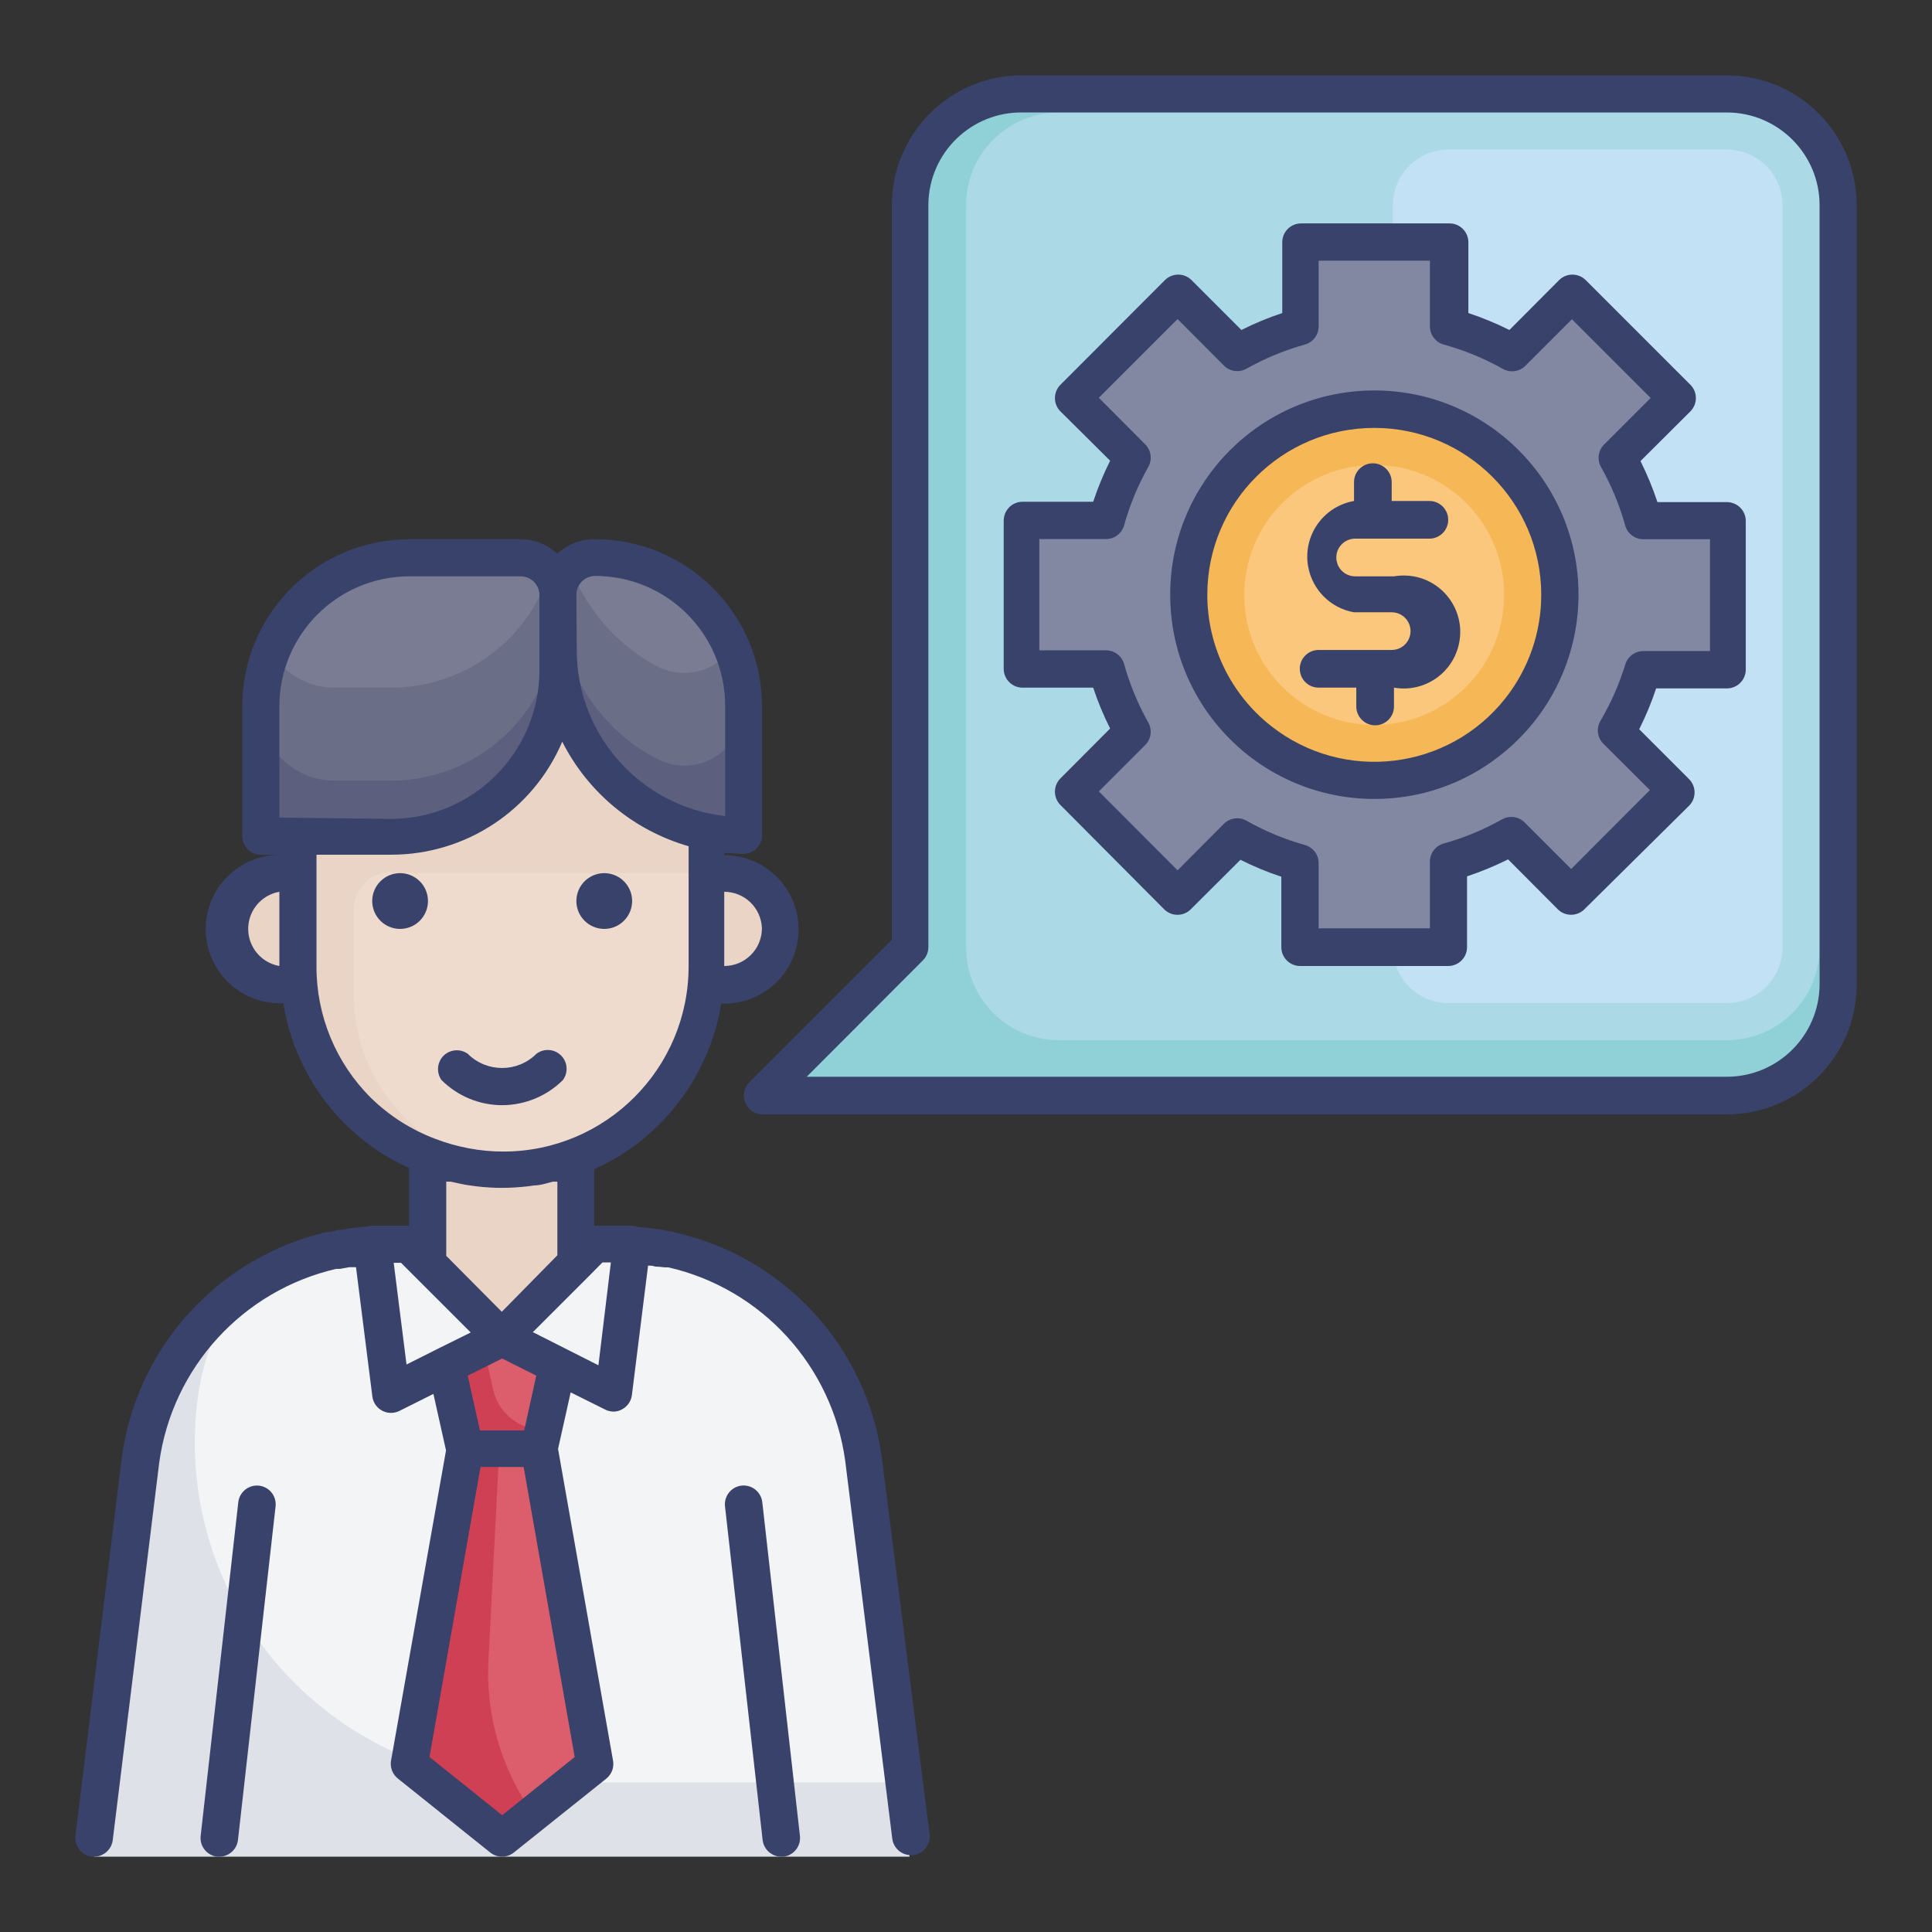
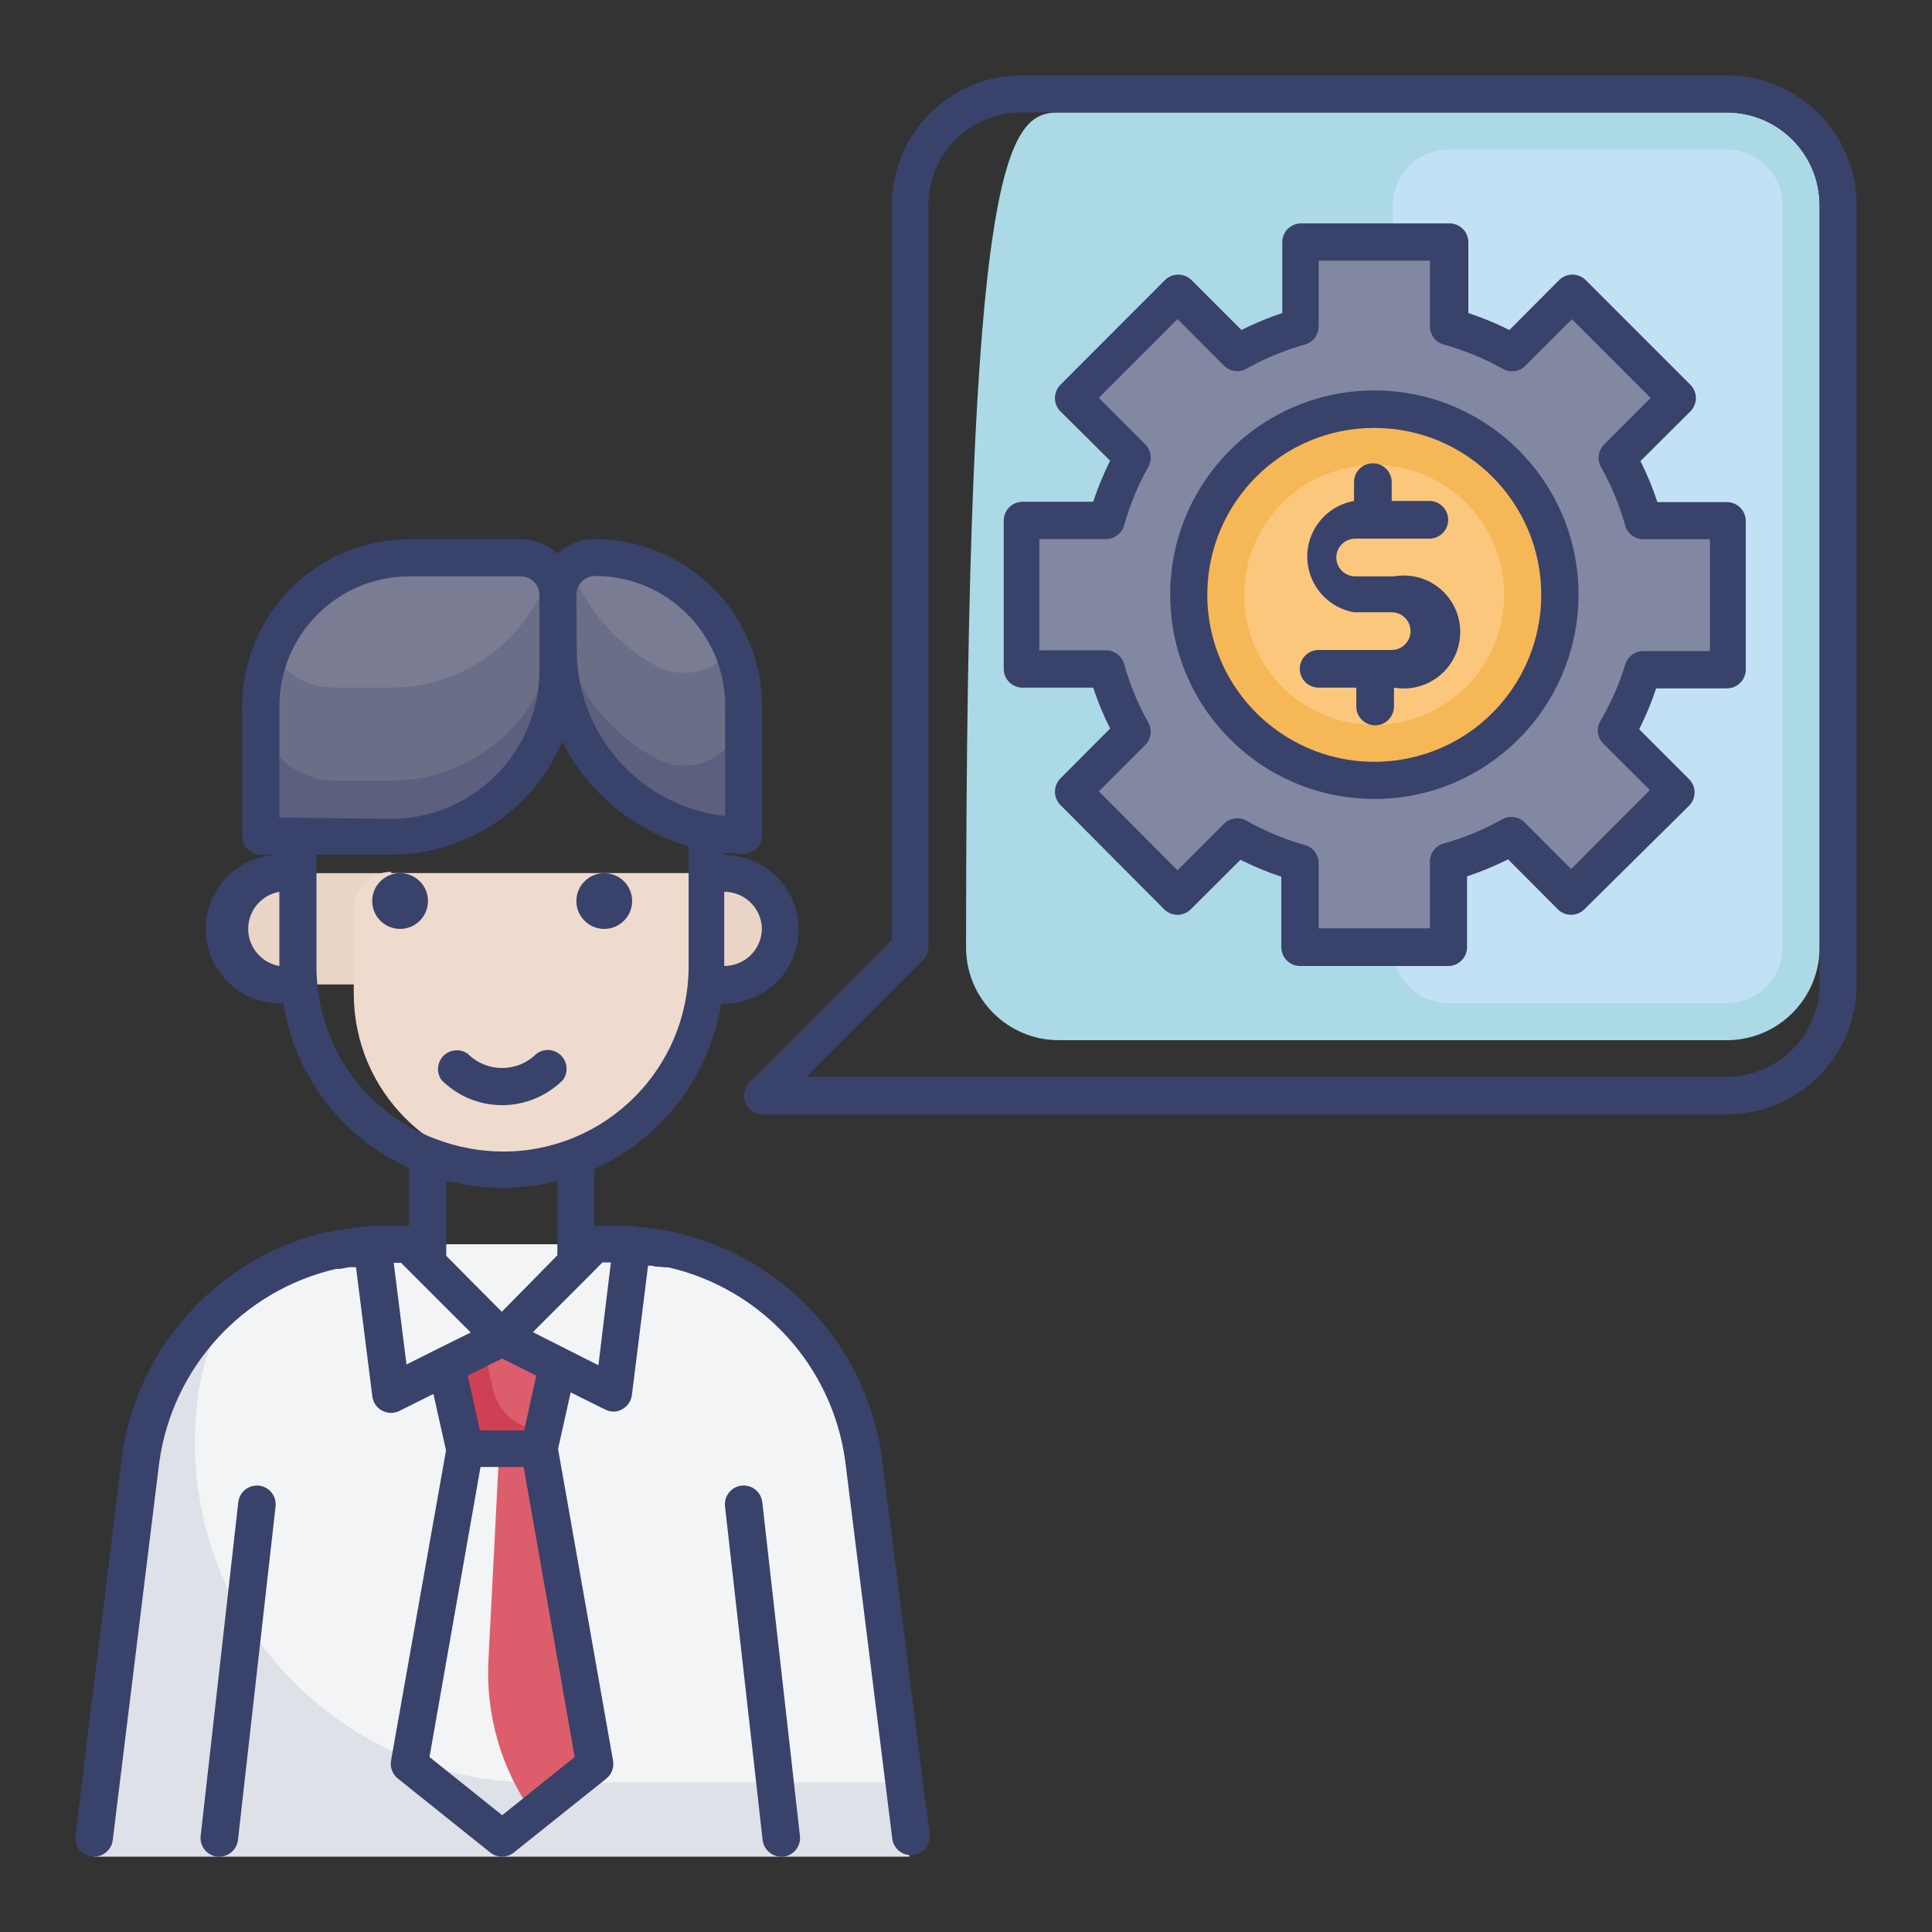
<svg xmlns="http://www.w3.org/2000/svg" version="1.1" id="Layer_1" x="0px" y="0px" viewBox="0 0 1000 1000" style="enable-background:new 0 0 1000 1000;" xml:space="preserve">
  <rect x="0" y="0" width="1000" height="1000" fill="#333333" stroke="none" />
  <style type="text/css">
	.st0{fill:#FCD17A;}
	.st1{fill:#7572F2;}
	.st2{fill:#F4F4F4;}
	.st3{fill:#DFDFDF;}
	.st4{fill:#BEBEBE;}
	.st5{fill:#CC993E;}
	.st6{fill:#FFD892;}
	.st7{fill:#E2AC40;}
	.st8{fill:#F2C34E;}
	.st9{fill:#292956;}
	.st10{fill:#FFD5C5;}
	.st11{fill:#F4A490;}
	.st12{fill:#C4E6FF;}
	.st13{fill:#3D4F7B;}
	.st14{fill:#2C3A64;}
	.st15{fill:#1F2B54;}
	.st16{fill:#E2F3FF;}
	.st17{fill:#1E120B;}
	.st18{fill:#5B5476;}
	.st19{fill:#3F3B5B;}
	.st20{fill:#FFFFFF;}
	.st21{fill:#DDDDDD;}
	.st22{fill:#0F0F0F;}
	.st23{fill:#FF84A0;}
	.st24{fill:#F76189;}
	.st25{fill:#AFF2B6;}
	.st26{fill:#7FD685;}
	.st27{fill:#C3C9FB;}
	.st28{fill:#8693E2;}
	.st29{fill:#FFD9B0;}
	.st30{fill:#EDB57E;}
	.st31{fill:#ABECEF;}
	.st32{fill:#75C5C9;}
	.st33{fill:#DABCBC;}
	.st34{fill:#BC9595;}
	.st35{fill:#00BCD4;}
	.st36{fill:#FF9801;}
	.st37{fill:#F57C00;}
	.st38{fill:#FFDF00;}
	.st39{fill:#FEC108;}
	.st40{fill:#F5F5F5;}
	.st41{fill:#90D1D7;}
	.st42{fill:#ABD9E6;}
	.st43{fill:#C3E1F5;}
	.st44{fill:#8288A1;}
	.st45{fill:#F6B756;}
	.st46{fill:#FAC77D;}
	.st47{fill:#DEE1E7;}
	.st48{fill:#F3F4F5;}
	.st49{fill:#CF4055;}
	.st50{fill:#DC5D6B;}
	.st51{fill:#EAD4C6;}
	.st52{fill:#EEDBCD;}
	.st53{fill:#5C5F7D;}
	.st54{fill:#6A6E86;}
	.st55{fill:#797C92;}
	.st56{fill:#39426A;}
</style>
  <g>
-     <path class="st41" d="M470.78,106.17v384.08l-76.43,77.01h499.51c31.76-0.05,57.51-25.76,57.61-57.52V106.17   c-0.05-31.8-25.82-57.56-57.61-57.61H529.27c-31.87-0.43-58.05,25.06-58.48,56.92C470.79,105.71,470.78,105.94,470.78,106.17z" />
-     <path class="st42" d="M548.09,58.21h345.68c26.54,0,48.06,21.52,48.06,48.06v384.08c0,26.54-21.52,48.06-48.06,48.06H548.09   c-26.54,0-48.06-21.52-48.06-48.06V106.26C500.03,79.72,521.55,58.21,548.09,58.21z" />
+     <path class="st42" d="M548.09,58.21h345.68c26.54,0,48.06,21.52,48.06,48.06v384.08c0,26.54-21.52,48.06-48.06,48.06H548.09   c-26.54,0-48.06-21.52-48.06-48.06C500.03,79.72,521.55,58.21,548.09,58.21z" />
    <path class="st43" d="M749.78,77.41h143.98c15.94,0,28.86,12.92,28.86,28.86v384.08c0,15.94-12.92,28.86-28.86,28.86H749.78   c-15.94,0-28.86-12.92-28.86-28.86V106.26C720.93,90.33,733.85,77.41,749.78,77.41z" />
    <path class="st44" d="M893.86,346.37v-76.91h-43.77c-3.15-11.39-7.67-22.35-13.45-32.66l30.9-30.9l-54.3-54.3l-30.51,31   c-10.27-5.79-21.2-10.31-32.56-13.45v-43.77h-77.21v43.77c-11.36,3.14-22.29,7.66-32.56,13.45l-30.9-30.9l-54.4,54.3l30.9,30.8   c-5.77,10.27-10.29,21.21-13.45,32.56h-43.28v76.91h43.67c3.16,11.32,7.68,22.22,13.45,32.46l-30.9,30.9l54.4,54.4l30.9-30.9   c10.27,5.79,21.2,10.31,32.56,13.45v43.67h76.82v-43.58c11.36-3.14,22.29-7.66,32.56-13.45l30.9,30.9l54.3-54.4l-30.9-30.9   c5.77-10.24,10.29-21.14,13.45-32.46L893.86,346.37z" />
    <path class="st45" d="M807.39,307.86c0.05,53.08-42.94,96.16-96.02,96.22c-53.08,0.05-96.16-42.94-96.22-96.02   c-0.05-53.08,42.94-96.16,96.02-96.22c0.06,0,0.13,0,0.19,0c52.87-0.16,95.86,42.57,96.02,95.44   C807.4,307.47,807.4,307.67,807.39,307.86z" />
    <path class="st46" d="M778.54,307.86c0.05,37.15-30.02,67.31-67.17,67.36c-37.15,0.05-67.31-30.02-67.36-67.17   s30.02-67.31,67.17-67.36c0.07,0,0.13,0,0.19,0c37.04-0.05,67.11,29.93,67.17,66.97C778.54,307.73,778.54,307.8,778.54,307.86z" />
    <path class="st47" d="M470.78,961H48.58l24.76-204.13c4.15-35.34,22.66-67.42,51.18-88.71c21-15.67,46.52-24.12,72.72-24.08h125.27   c63.91,0.78,117.14,49.23,123.9,112.79l21.15,174.5L470.78,961z" />
    <path class="st48" d="M467.57,922.59H276.89c-97.23,0-176.05-78.83-176.05-176.06c0-7.3,0.45-14.59,1.36-21.83   c2.52-20.68,10.2-40.39,22.32-57.32c21.2-15.19,46.64-23.34,72.72-23.3h125.27c62.99-0.04,116.13,46.87,123.9,109.38L467.57,922.59   z" />
    <path class="st49" d="M288.69,706.47l-7.51,33.63l-2.05,9.65h-38.41l-9.65-43.28l28.86-14.33L288.69,706.47z" />
    <path class="st48" d="M259.93,692.14l-57.61,28.76l-9.65-76.52v-0.29h19.2L259.93,692.14z" />
    <path class="st48" d="M327.19,644.08v0.29l-9.65,76.52l-57.61-28.76l47.96-48.06H327.19z" />
-     <path class="st49" d="M307.89,913.04l-32.36,25.93l-15.6,12.48l-48.06-38.41l28.86-163.28h38.41L307.89,913.04z" />
    <path class="st50" d="M288.69,706.47l-7.51,33.63c-12.42-0.05-23.17-8.66-25.93-20.76l-4.97-22.42l9.75-4.78L288.69,706.47z" />
    <path class="st50" d="M307.89,913.04l-32.07,25.64c-16.32-23.02-24.43-50.87-23.01-79.06l5.65-110.16h20.96L307.89,913.04z" />
-     <path class="st51" d="M298.34,653.73l-38.41,38.41l-38.41-38.41v-57.71h76.82L298.34,653.73z" />
    <path class="st51" d="M144.7,451.94h230.45c15.94,0,28.86,12.9,28.86,28.81l0,0c0,15.91-12.92,28.81-28.86,28.81H144.7   c-15.94,0-28.86-12.9-28.86-28.81l0,0C115.85,464.84,128.77,451.94,144.7,451.94z" />
-     <path class="st51" d="M154.26,355.92H365.6l0,0V500c0,58.36-47.31,105.67-105.67,105.67l0,0c-58.36,0-105.67-47.31-105.67-105.67   l0,0L154.26,355.92C154.26,355.92,154.26,355.92,154.26,355.92z" />
    <path class="st52" d="M202.32,451.94H365.6l0,0v62.39c0,50.39-40.85,91.24-91.24,91.24h0c-50.39,0-91.24-40.85-91.24-91.24l0,0   v-43.58c0-10.77,8.73-19.5,19.5-19.5L202.32,451.94z" />
    <path class="st53" d="M288.69,307.86v38.99c0,47.7-38.67,86.37-86.37,86.37h0h-67.26v-67.65c-0.05-42.42,34.29-76.86,76.72-76.91   c0.03,0,0.07,0,0.1,0h57.61C280.02,288.81,288.53,297.32,288.69,307.86z" />
    <path class="st54" d="M288.69,307.86v9.75c0,47.72-38.65,86.41-86.37,86.47h-29.25c-21.21,0-38.41-17.2-38.41-38.41   c-0.11-42.37,34.15-76.81,76.52-76.91c0.1,0,0.2,0,0.29,0h57.61c5.85,0.06,11.36,2.75,15.01,7.31   C286.98,299.33,288.6,303.51,288.69,307.86z" />
    <path class="st55" d="M284.49,295.97c-11.42,35.74-44.65,59.99-82.18,59.95h-29.25c-13.55,0.03-26.09-7.13-32.95-18.81   c3.82-9.71,9.59-18.54,16.96-25.93c14.43-14.41,34-22.51,54.4-22.52h57.61C275.08,288.6,280.75,291.3,284.49,295.97z" />
    <path class="st53" d="M384.8,365.57v67.17c-53.05,0-96.06-42.97-96.12-96.02v-29.25c0-10.77,8.73-19.5,19.5-19.5   c42.48,0,76.91,34.44,76.91,76.91l0,0L384.8,365.57z" />
    <path class="st54" d="M384.8,365.57c0.05,16.91-13.61,30.65-30.51,30.71c-4.99,0.02-9.91-1.19-14.33-3.51   c-31.57-16.55-51.32-49.27-51.28-84.91c0.1-5.41,2.51-10.52,6.63-14.04c3.36-3.29,7.87-5.14,12.58-5.17   c20.54-0.11,40.26,8,54.79,22.52c6.98,7.11,12.6,15.43,16.57,24.57C383.03,345.22,384.92,355.36,384.8,365.57z" />
    <path class="st55" d="M378.86,335.74c-8.95,12.28-25.55,16.14-38.99,9.07c-20.51-11.06-36.34-29.17-44.55-50.98   c3.36-3.29,7.87-5.14,12.58-5.17c20.54-0.11,40.26,8,54.79,22.52C369.51,318.31,375,326.64,378.86,335.74z" />
    <g>
      <circle class="st56" cx="207.09" cy="466.37" r="14.43" />
      <circle class="st56" cx="312.76" cy="466.37" r="14.43" />
      <path class="st56" d="M259.93,572.04c11.76-0.03,23.04-4.69,31.39-12.97c3.23-4.31,2.36-10.42-1.95-13.65    c-3.47-2.6-8.23-2.6-11.7,0c-9.82,9.83-25.74,9.83-35.57,0.01c0,0-0.01-0.01-0.01-0.01c-4.39-3.11-10.48-2.08-13.59,2.31    c-2.41,3.4-2.39,7.95,0.04,11.33C236.88,567.37,248.16,572.03,259.93,572.04z" />
      <path class="st56" d="M383.73,768.96c-5.24,0.66-9,5.37-8.48,10.63l19.5,172.94c0.64,4.88,4.82,8.52,9.75,8.48h1.07    c5.24-0.66,9-5.37,8.48-10.63l-19.5-172.94C393.89,772.12,389.06,768.33,383.73,768.96z" />
      <path class="st56" d="M133.98,768.96c-5.25-0.52-9.96,3.24-10.63,8.48l-19.5,172.94c-0.52,5.25,3.24,9.96,8.48,10.63h1.07    c4.93,0.04,9.11-3.6,9.75-8.48l19.5-172.94C143.17,774.26,139.3,769.52,133.98,768.96z" />
      <path class="st56" d="M456.45,754.53c-7.77-57.12-50.08-103.46-106.26-116.4l-1.75-0.49l-6.14-1.17    c-4.29-0.68-8.58-1.17-12.87-1.56c-0.75-0.26-1.54-0.43-2.34-0.49h-19.5v-29.25c34.89-15.73,59.57-47.91,65.7-85.69h1.66    c21.21,0,38.41-17.2,38.41-38.41s-17.2-38.41-38.41-38.41v-1.17c3.22,0,6.34,0.49,9.75,0.49c5.38,0,9.75-4.36,9.75-9.75v-66.68    c-0.05-47.73-38.74-86.41-86.47-86.47c-7.22-0.07-14.19,2.62-19.5,7.51c-5.3-4.91-12.28-7.6-19.5-7.51h-57.13    c-47.73,0.05-86.41,38.74-86.47,86.47v67.17c0,5.38,4.36,9.75,9.75,9.75h9.75c-21.21,0-38.41,17.2-38.41,38.41    c0,21.21,17.2,38.41,38.41,38.41h1.75c3.77,23.54,14.85,45.3,31.68,62.19c9.64,9.68,20.97,17.51,33.44,23.1v29.83h-19.5    c-0.73,0.06-1.46,0.22-2.14,0.49c-4.29,0-8.68,0.88-12.87,1.56c-2.14,0-4.19,0.68-6.24,1.17h-1.66    C113,650.67,70.63,697.28,63.01,754.63L39.03,950.28c-0.58,5.26,3.14,10.01,8.38,10.72h1.17c4.89,0.05,9.06-3.54,9.75-8.38    l24.08-195.55c6.75-49.22,43.22-89.15,91.63-100.31h0.97h1.07l4.78-0.88h3.41l8.48,67.07c0.77,5.33,5.71,9.03,11.04,8.26    c0.97-0.14,1.92-0.43,2.8-0.85l17.74-8.87l6.53,29.24l-28.47,160.65c-0.56,3.46,0.78,6.96,3.51,9.16l47.96,38.41    c1.73,1.34,3.86,2.06,6.04,2.05c2.15-0.01,4.24-0.73,5.95-2.05l48.06-38.41c2.7-2.22,4-5.72,3.41-9.16l-28.47-161.43l6.53-29.25    l17.84,8.87c1.33,0.68,2.8,1.05,4.29,1.07c1.57,0.01,3.12-0.4,4.48-1.17c2.77-1.48,4.65-4.2,5.07-7.31l8.38-67.07    c1.27,0,2.44,0,3.7,0.49c1.63,0.04,3.26,0.17,4.87,0.39h0.97h0.97c48.37,11.13,84.82,51.03,91.54,100.21l24.37,195.65    c0.68,4.85,4.86,8.43,9.75,8.38h1.27c5.2-0.76,8.87-5.5,8.29-10.72L456.45,754.53z M144.6,500c-10.61-1.86-17.7-11.96-15.84-22.57    c1.42-8.09,7.75-14.42,15.84-15.84V500z M394.36,480.5c0,10.77-8.73,19.5-19.5,19.5v-38.41    C385.4,461.59,394.04,469.96,394.36,480.5z M298.34,307.86c0-5.38,4.36-9.75,9.75-9.75c37.15,0,67.26,30.11,67.26,67.26l0,0v57.03    c-43.73-4.91-76.79-41.88-76.82-85.88L298.34,307.86z M144.6,423.18v-57.61c0.05-37.13,30.14-67.21,67.26-67.26h57.61    c5.38,0,9.75,4.36,9.75,9.75v38.99c-0.11,42.38-34.44,76.71-76.82,76.82L144.6,423.18z M191.98,568.24    c-18.16-18.05-28.3-42.64-28.17-68.24v-57.61h38.99c38.46-0.09,73.17-23.1,88.22-58.49c13.32,26.35,37.03,45.96,65.41,54.1v62    c0.06,52.98-42.83,95.97-95.81,96.04c-6.02,0.01-12.03-0.55-17.95-1.67c-5.89-1.1-11.66-2.73-17.25-4.87    C212.91,584.82,201.52,577.58,191.98,568.24z M230.98,650.03v-38.41h2.34c3.22,0.78,6.53,1.46,9.75,1.95l3.7,0.49    c4.34,0.51,8.7,0.77,13.06,0.78c4.37-0.02,8.73-0.28,13.06-0.78l3.61-0.49c3.31,0,6.53-1.17,9.75-1.95h2.24v38.12l-28.76,29.24    L230.98,650.03z M277.57,712.03l-6.24,28.37h-22.91l-6.34-28.37l17.84-8.87L277.57,712.03z M227.08,697.89l-16.67,8.38    l-6.63-52.64h3.8l6.82,6.82l29.25,29.24L227.08,697.89z M297.46,909.43l-37.53,30.12l-37.63-30.12l26.42-150.12h22.32    L297.46,909.43z M309.74,706.67l-33.92-17.16l29.25-29.24l6.73-6.82h4.39L309.74,706.67z" />
      <path class="st56" d="M893.86,576.82H394.36c-5.38-0.23-9.55-4.77-9.33-10.15c0.1-2.32,1.02-4.53,2.6-6.22l73.99-73.99V106.17    c0.05-37.15,30.21-67.22,67.36-67.17c0.1,0,0.2,0,0.29,0h364.59c37.07,0.05,67.11,30.09,67.17,67.17v403.58    C960.92,546.78,930.9,576.76,893.86,576.82z M417.56,557.32h476.3c26.32-0.05,47.7-21.26,47.96-47.57V106.17    c-0.05-26.47-21.5-47.91-47.96-47.96H529.27c-26.54-0.38-48.36,20.83-48.74,47.37c0,0.2,0,0.39,0,0.59v384.08    c-0.01,2.56-1.03,5.01-2.83,6.82L417.56,557.32z" />
      <path class="st56" d="M749.78,500h-76.82c-5.38,0-9.75-4.36-9.75-9.75v-36.46c-7.26-2.4-14.33-5.33-21.15-8.77l-25.83,25.74    c-3.78,3.65-9.77,3.65-13.55,0l-53.91-54.2c-3.65-3.78-3.65-9.77,0-13.55l25.83-25.93c-3.44-6.83-6.37-13.9-8.77-21.15h-36.56    c-5.38,0-9.75-4.36-9.75-9.75v-76.72c0-5.38,4.36-9.75,9.75-9.75h36.56c2.42-7.28,5.35-14.38,8.77-21.25l-25.83-25.64    c-3.65-3.78-3.65-9.77,0-13.55l54.3-54.4c3.78-3.65,9.77-3.65,13.55,0l25.93,25.93c6.83-3.44,13.9-6.37,21.15-8.77v-36.65    c0-5.38,4.36-9.75,9.75-9.75h76.82c5.38,0,9.75,4.36,9.75,9.75v36.65c7.28,2.42,14.38,5.35,21.25,8.77l25.83-25.93    c3.78-3.65,9.77-3.65,13.55,0l54.4,54.4c3.65,3.78,3.65,9.77,0,13.55l-25.93,25.83c3.42,6.87,6.36,13.97,8.77,21.25h35.97    c5.38,0,9.75,4.36,9.75,9.75v76.91c0,5.38-4.36,9.75-9.75,9.75h-36.65c-2.4,7.26-5.33,14.33-8.77,21.15l25.93,25.93    c3.65,3.78,3.65,9.77,0,13.55l-54.4,53.81c-3.78,3.65-9.77,3.65-13.55,0l-25.83-25.93c-6.87,3.42-13.97,6.36-21.25,8.77v36.65    C759.34,495.56,755.09,499.89,749.78,500z M682.52,480.5h57.61v-34.12c-0.18-4.48,2.72-8.5,7.02-9.75    c10.61-2.95,20.82-7.17,30.41-12.58c3.76-2.07,8.43-1.44,11.5,1.56l24.18,24.18l40.75-40.85l-24.18-24.08    c-3-3.07-3.63-7.74-1.56-11.5c5.46-9.24,9.81-19.09,12.97-29.34c1.25-4.3,5.27-7.2,9.75-7.02h34.12V279.1h-34.12    c-4.48,0.18-8.5-2.72-9.75-7.02c-2.95-10.61-7.17-20.82-12.58-30.41c-2.07-3.76-1.44-8.43,1.56-11.5l24.18-24.18l-40.75-40.75    l-24.18,24.18c-3.07,3-7.74,3.63-11.5,1.56c-9.71-5.47-20.06-9.72-30.8-12.67c-4.12-1.2-6.98-4.96-7.02-9.26v-34.12h-57.61v34.12    c-0.04,4.3-2.89,8.06-7.02,9.26c-10.61,2.95-20.82,7.17-30.41,12.58c-3.76,2.07-8.43,1.44-11.5-1.56l-24.08-24.18l-40.75,40.75    l24.08,24.18c3,3.07,3.63,7.74,1.56,11.5c-5.4,9.59-9.63,19.81-12.58,30.41c-1.25,4.3-5.27,7.2-9.75,7.02h-34.12v57.61h34.12    c4.48-0.18,8.5,2.72,9.75,7.02c2.95,10.61,7.17,20.82,12.58,30.41c2.07,3.76,1.44,8.43-1.56,11.5l-24.08,24.08l40.75,40.85    l24.08-24.18c3.07-3,7.74-3.63,11.5-1.56c9.59,5.44,19.8,9.69,30.41,12.67c4.3,1.25,7.2,5.27,7.02,9.75V480.5z" />
      <path class="st56" d="M711.37,413.53c-58.36,0-105.67-47.31-105.67-105.67l0,0c-0.05-58.36,47.22-105.71,105.58-105.76    c58.36-0.05,105.71,47.22,105.76,105.58c0.03,32.49-14.89,63.19-40.46,83.24C758.05,405.64,735.05,413.61,711.37,413.53z     M711.37,221.49c-47.7-0.05-86.41,38.57-86.47,86.27c-0.03,26.56,12.16,51.65,33.05,68.05c37.48,29.5,91.78,23.04,121.29-14.45    c12.06-15.33,18.59-34.29,18.5-53.79C797.58,259.98,758.96,221.49,711.37,221.49z" />
      <path class="st56" d="M720.93,298.31h-19.5c-5.38,0-9.75-4.36-9.75-9.75s4.36-9.75,9.75-9.75h38.41c5.38,0,9.75-4.36,9.75-9.75    c0-5.38-4.36-9.75-9.75-9.75h-19.5v-9.75c0-5.38-4.36-9.75-9.75-9.75s-9.75,4.36-9.75,9.75v9.75    c-15.91,2.79-26.55,17.94-23.76,33.85c2.13,12.13,11.63,21.63,23.76,23.76h19.5c5.38,0,9.75,4.36,9.75,9.75s-4.36,9.75-9.75,9.75    h-37.82c-5.38,0-9.75,4.36-9.75,9.75c0,5.38,4.36,9.75,9.75,9.75h19.5v9.75c0,5.38,4.36,9.75,9.75,9.75s9.75-4.36,9.75-9.75v-9.75    c15.91,2.79,31.07-7.85,33.85-23.76c2.79-15.91-7.85-31.07-23.76-33.85c-3.34-0.58-6.75-0.58-10.09,0H720.93z" />
    </g>
  </g>
</svg>